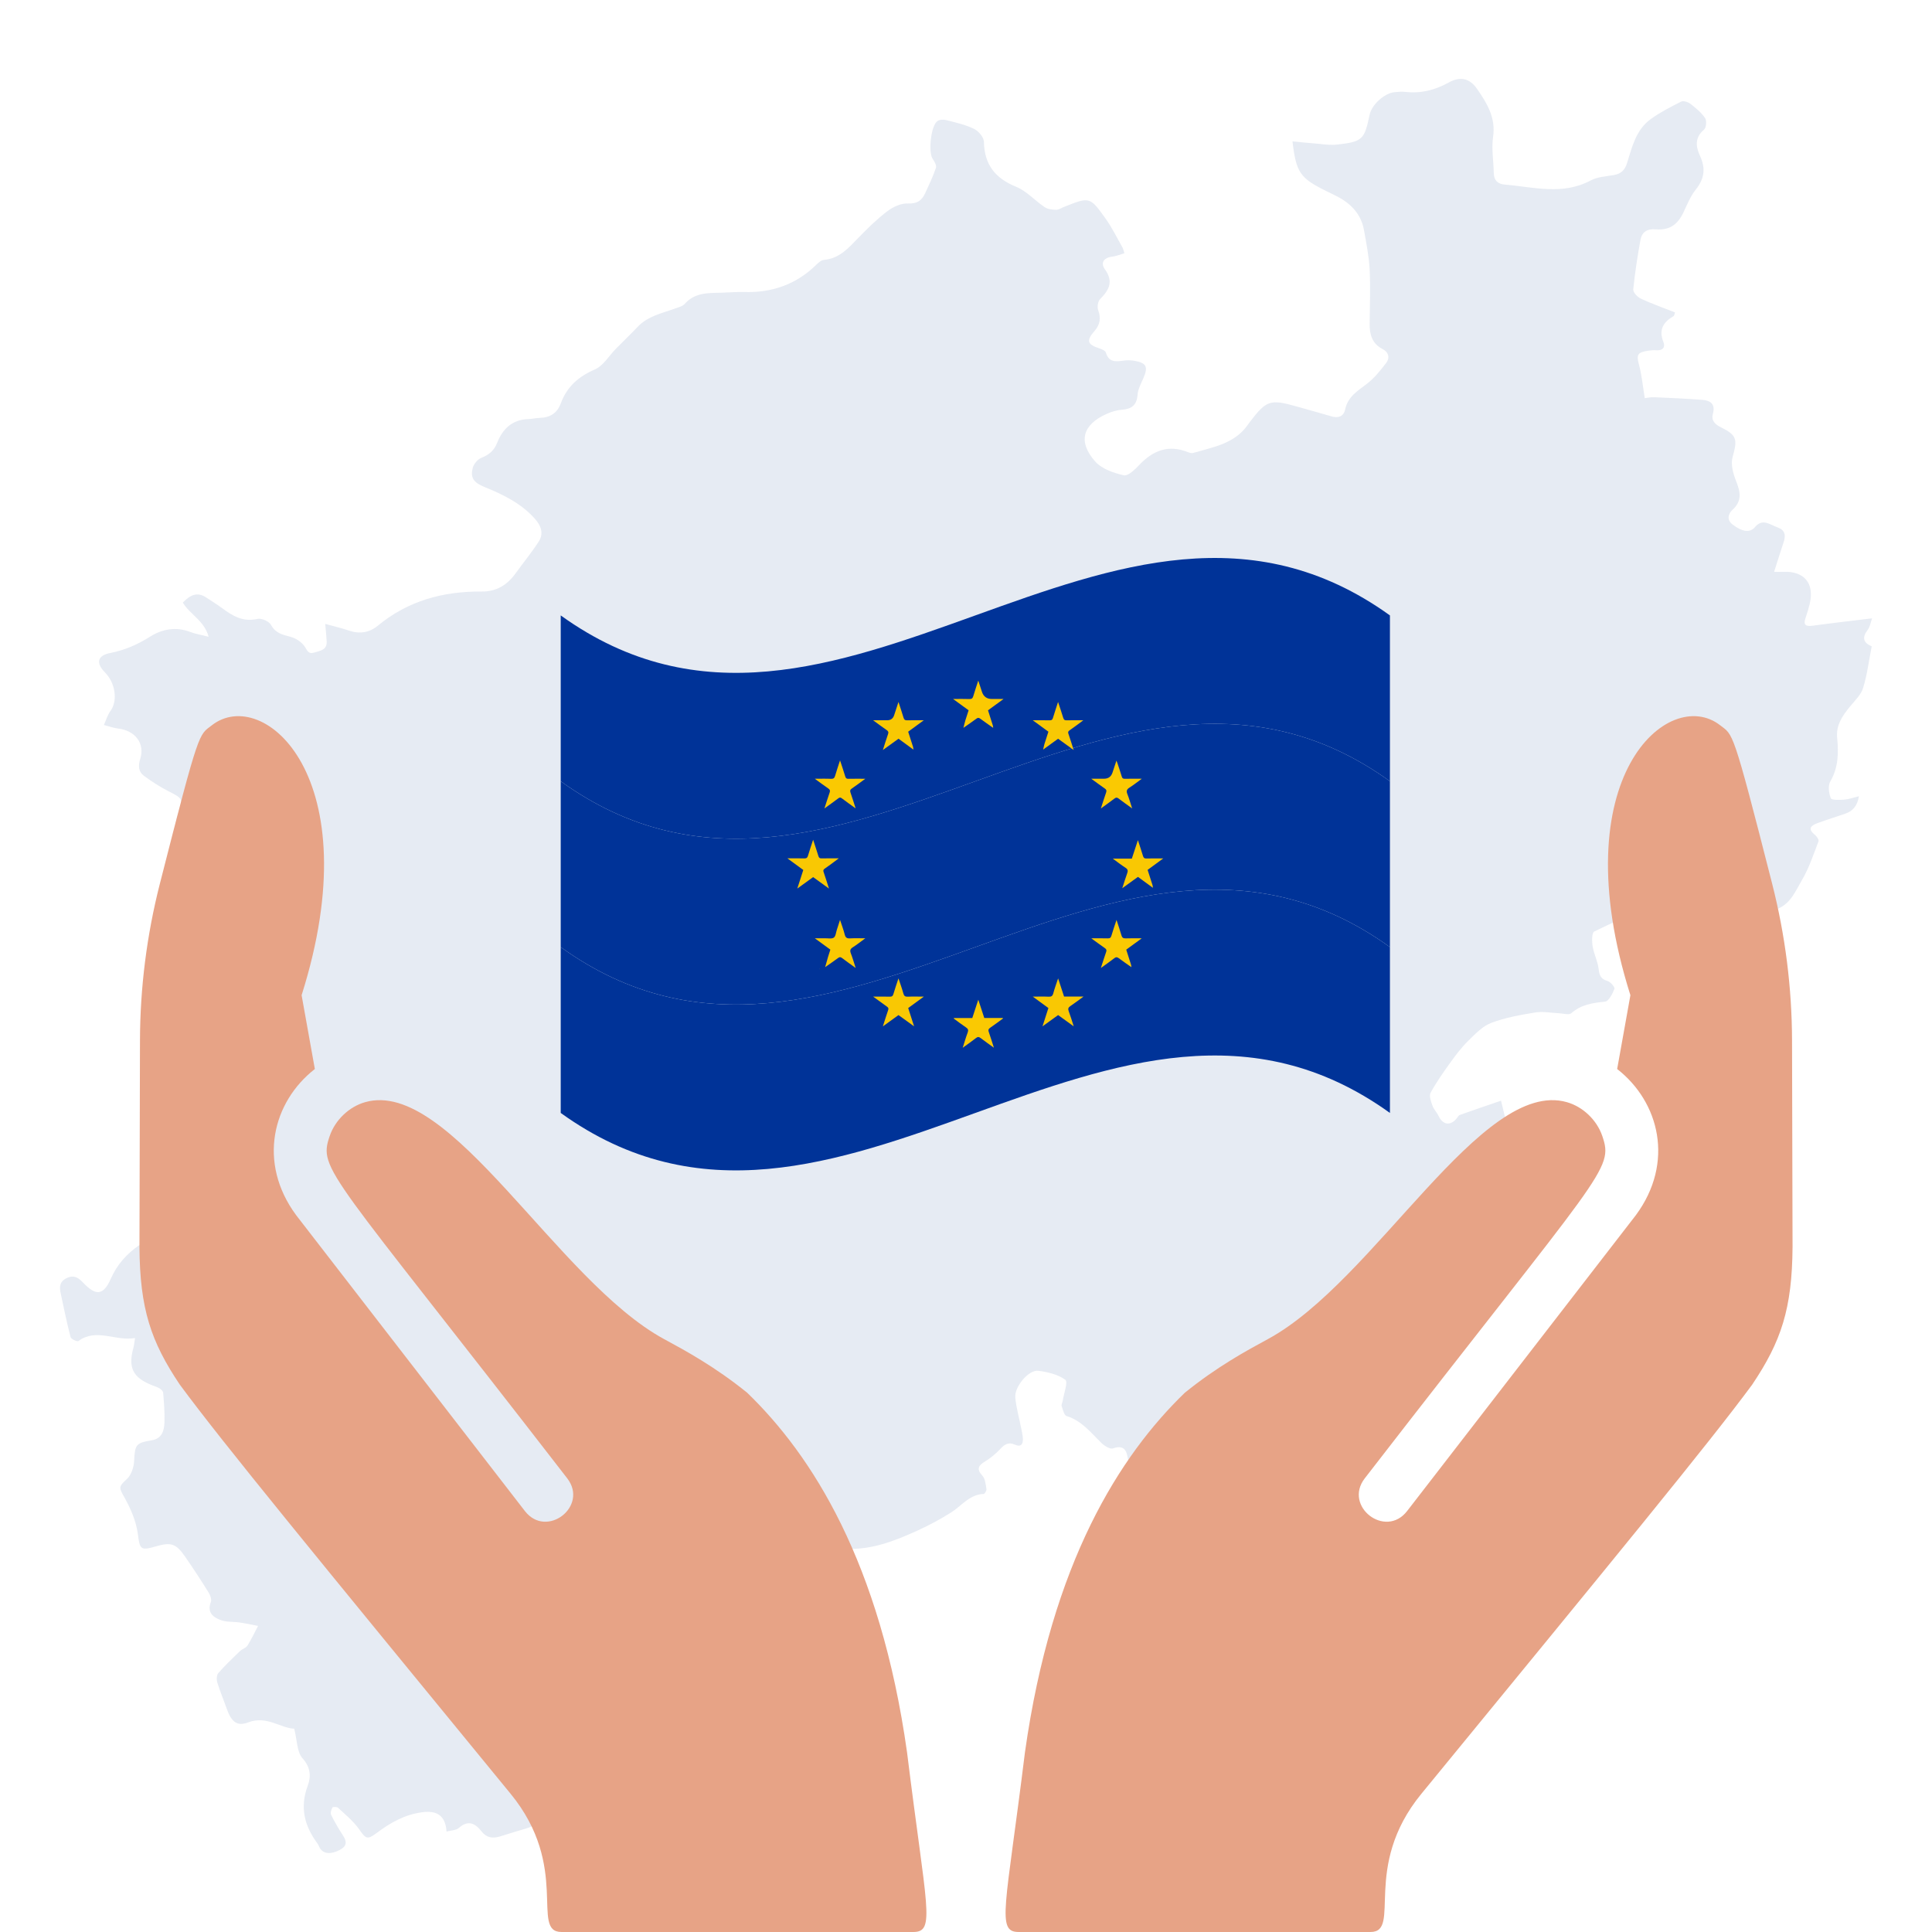
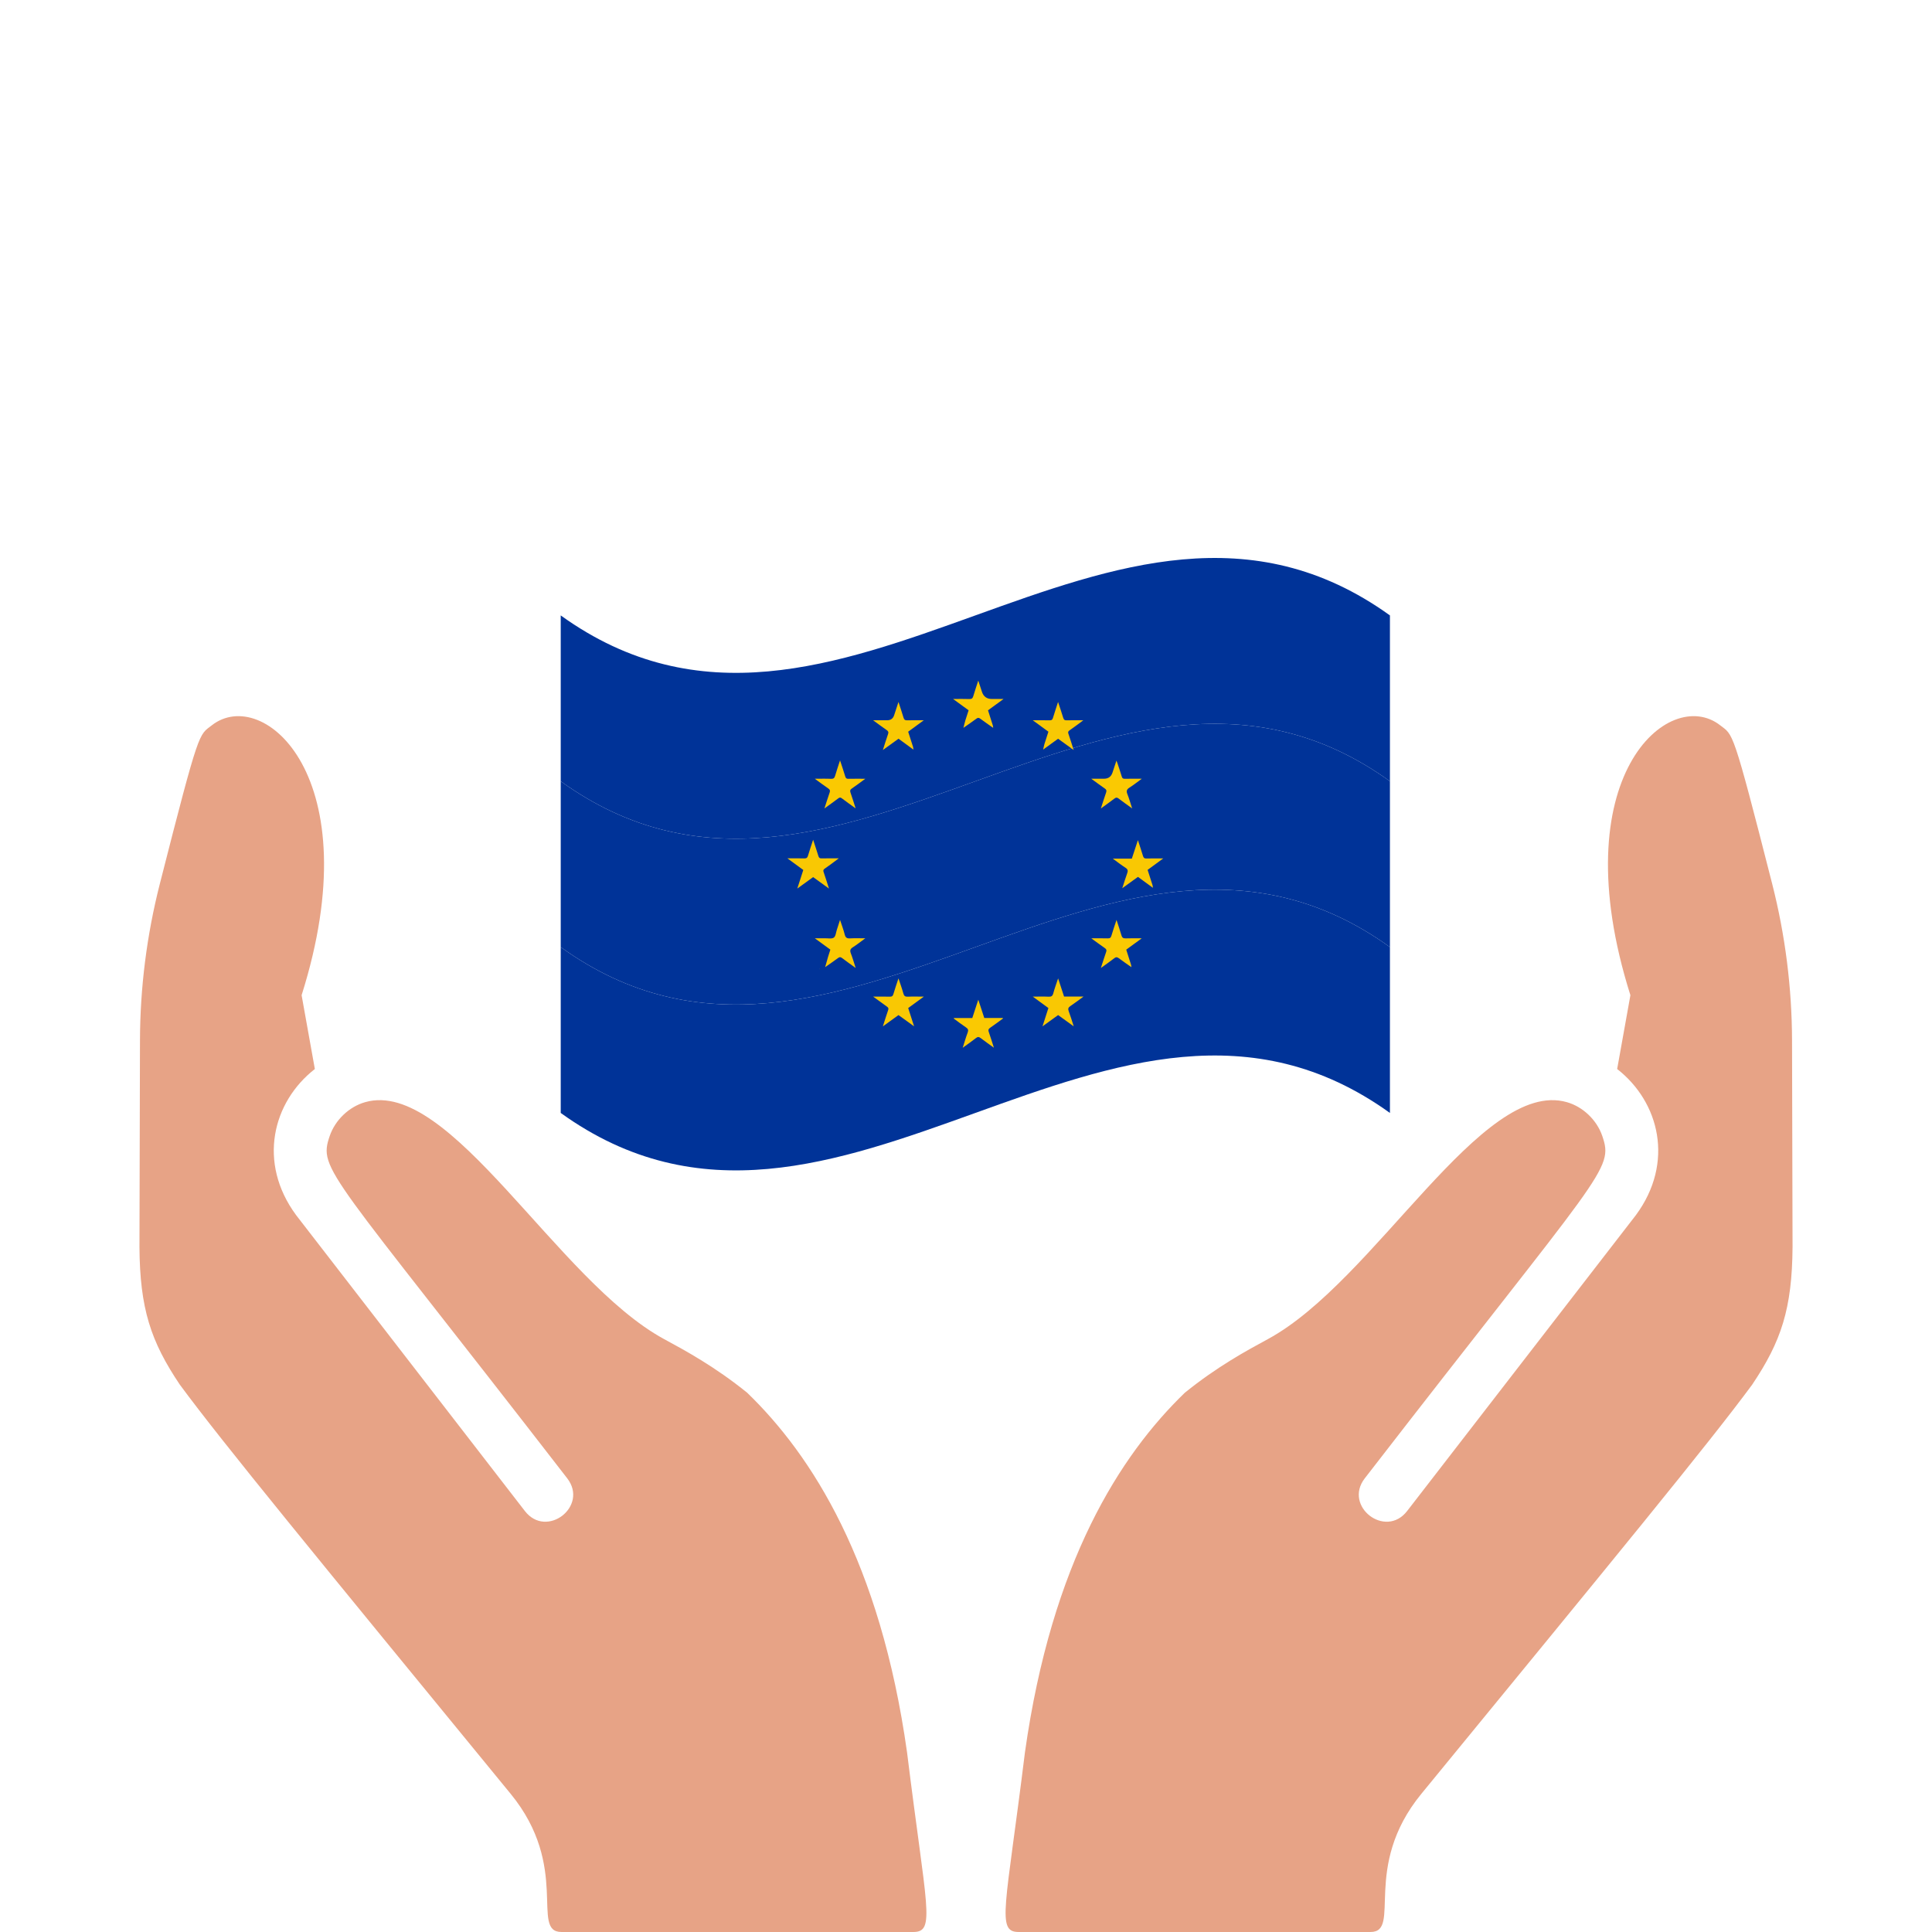
<svg xmlns="http://www.w3.org/2000/svg" id="uuid-5c974766-41c9-4875-b8e1-31ea432b0076" data-name="Ebene 68" viewBox="0 0 1500 1500">
  <g id="uuid-00993b39-535c-430a-bdc4-74de5ce5a29c" data-name="1y1jAR" style="opacity: .2;">
-     <path d="M346.7,1422.05c-.83-12.81-7.92-16.5-18.85-15.04-13.8,1.84-24.71,8.13-35.44,16.15-7.58,5.66-8.42,4.33-13.8-3.21-4.42-6.19-10.57-11.17-16.18-16.43-.85-.8-4-.78-4.32-.19-.9,1.65-1.75,4.25-1.04,5.69,2.74,5.55,5.89,10.92,9.27,16.12,3.12,4.8,2.98,8.25-2.51,11.13-6.89,3.62-12.76,3.24-15.55-1.56-.68-1.17-1.1-2.5-1.9-3.57-10.08-13.61-13.67-28.01-7.48-44.64,2.69-7.23,2.35-14.3-4.09-21.47-4.29-4.77-4.04-13.63-6.38-22.9-10.17-.14-21.37-10.44-35.77-4.86-8.4,3.26-12.99-.3-16.56-10.48-2.39-6.81-5.23-13.47-7.34-20.36-.69-2.24-.66-5.83.68-7.37,5.26-6.04,11.11-11.58,16.89-17.15,1.73-1.66,4.61-2.4,5.81-4.29,3.08-4.87,5.52-10.16,8.22-15.28-4.81-.9-9.59-1.96-14.43-2.67-4.78-.7-9.92-.17-14.33-1.77-6.04-2.19-11.06-5.88-7.88-14.12.76-1.97-.46-5.29-1.75-7.37-5.86-9.39-11.9-18.68-18.21-27.78-7.2-10.39-10.97-11.49-23.39-7.85-11.44,3.36-11.85,1.69-13.33-9.74-1.28-9.8-5.51-19.67-10.41-28.41-4.38-7.81-4.68-8.24,1.86-14.27,3.4-3.14,5.43-9.19,5.66-14.05.6-12.65,1.3-14.06,13.75-16.08,7.83-1.27,9.56-7.5,9.8-13.84.28-7.64-.41-15.33-.99-22.98-.09-1.24-1.58-2.69-2.8-3.45-1.81-1.12-3.95-1.71-5.96-2.51-14.91-6.01-18.62-13.66-14.31-29.26.54-1.96.67-4.03,1.2-7.34-15.22,2.73-29.8-8.01-44,2.34-.89.65-5.65-1.53-6.05-3.06-2.92-11.17-5.21-22.5-7.63-33.8-1.07-5.02-1.11-9.34,4.79-12.09,5.8-2.7,9.19.05,12.69,3.73,9.83,10.31,15.66,9.89,21.4-3.16,4.91-11.17,12.49-19.42,22.17-26.14,14.17-9.82,28.33-19.66,42.74-29.12,8.78-5.77,9.58-8.33,3.43-18.14,1.18-1.24,2.72-2.4,3.62-3.94,1.04-1.77,1.53-3.88,2.26-5.84-2.25-.19-4.93-1.27-6.65-.41-4.07,2.03-7.61,5.11-11.5,7.52-7.85,4.87-14.07,2.3-16.2-6.82-2.96-12.69-.75-24.91,5.48-36.02,8.29-14.8,17.22-29.26,26.4-43.53,3.26-5.06,7.55-9.79,12.3-13.47,6.45-5,10.33-11,10.96-18.96.68-8.63,3.72-17.06-1.31-25.96-2.09-3.69-.52-10.15.82-14.94,4.64-16.54,1.42-32.75-1.28-48.97-.5-2.98-2.63-5.87-4.54-8.4-10.43-13.76-20.75-27.62-31.68-40.98-6.86-8.39-8.39-16.83-4.82-27.06,4.12-11.79,3.53-11.67-7.58-17.4-6.59-3.39-12.91-7.46-18.87-11.86-4.31-3.19-4.62-7.71-2.92-13.09,3.8-12.02-3.83-22.01-17-23.61-3.79-.46-7.48-1.82-11.21-2.77,1.7-3.71,2.83-7.84,5.2-11.05,5.58-7.53,3.86-21.44-4.23-29.63-7.33-7.42-6.19-13.27,4.06-15.25,11.39-2.21,21.26-6.62,31.07-12.79,9.2-5.79,20.01-7.78,31.05-3.49,3.92,1.52,8.17,2.17,14.19,3.7-3.49-12.75-14.66-17.36-20.06-26.56,5.5-5.58,11.04-8.82,18.43-3.76,4,2.73,8.19,5.19,12.07,8.08,8.18,6.1,16.34,10.99,27.5,8.37,3.1-.72,8.99,1.9,10.49,4.67,3.53,6.52,8.92,7.58,15.07,9.23,4.12,1.1,8.64,3.98,10.98,7.43,2.13,3.13,2.81,6.24,7.43,4.81,4.59-1.42,10.05-1.88,9.73-8.67-.19-4.17-.68-8.33-1.13-13.59,6.86,1.9,12.6,3.2,18.13,5.11,8.4,2.9,16,1.82,22.82-3.8,23.38-19.3,50.68-26.67,80.42-26.43,11.63.1,20.03-5.13,26.57-14.31,5.88-8.24,12.41-16.05,17.87-24.56,4.04-6.29,1.62-12.45-3.09-17.72-10.56-11.81-24.36-18.59-38.67-24.4-8.64-3.51-11.58-7.03-9.49-15.07.79-3.02,3.78-6.57,6.64-7.73,5.89-2.39,9.86-5.49,12.29-11.7,4.2-10.75,11.71-18.03,24.2-18.4,2.96-.09,5.9-.86,8.86-.93,7.87-.19,13.54-3.66,16.26-11.08,4.77-13.01,13.67-20.98,26.51-26.51,6.54-2.82,10.94-10.59,16.35-16.08,5.58-5.66,11.36-11.15,16.81-16.94,8.04-8.54,19.12-10.63,29.45-14.41,2.52-.92,5.58-1.65,7.21-3.51,7.77-8.84,18.1-8.41,28.35-8.66,5.94-.14,11.89-.71,17.82-.54,21.58.65,40.34-5.87,55.9-21.12,1.69-1.66,3.93-3.66,6.05-3.84,11.95-1.03,18.98-9.17,26.55-16.99,7.12-7.36,14.51-14.61,22.62-20.79,4.4-3.35,10.65-6.24,15.92-6,7.04.32,10.74-2.17,13.34-7.75,3.05-6.56,6.17-13.13,8.48-19.96.62-1.83-1.16-4.89-2.54-6.9-3.56-5.16-1.41-25.9,3.72-29.4,1.69-1.15,4.69-1.27,6.8-.73,7.31,1.89,14.85,3.53,21.56,6.79,3.49,1.69,7.62,6.54,7.69,10.04.36,17.76,8.71,28.31,25.02,34.95,8.19,3.34,14.64,10.78,22.22,15.85,2.37,1.58,5.84,1.95,8.83,2.02,1.99.05,4.02-1.41,6.03-2.21,19.91-7.94,20.14-8.1,32.36,9.02,5,7,8.8,14.85,13.08,22.35.62,1.09.83,2.41,1.54,4.57-3.46,1-6.41,2.28-9.46,2.65-6.66.8-9.27,4.8-5.64,9.88,6.82,9.53,3.18,16.05-3.75,23.05-1.72,1.74-2.43,6.1-1.55,8.5,2.31,6.33,1.54,11.33-2.91,16.4-6.52,7.43-5.42,10.4,3.93,13.39,1.89.6,4.58,1.81,5.02,3.3,2.24,7.55,7.55,7.08,13.51,6.2,2.88-.42,5.95-.38,8.81.15,9.24,1.71,10.55,4.65,6.8,13.41-1.8,4.21-4.23,8.51-4.55,12.91-.6,8.28-4.79,11.15-12.42,11.7-3.94.28-7.98,1.58-11.63,3.21-18.71,8.34-22.46,21.64-8.77,37.01,5.11,5.73,14.27,8.85,22.15,10.65,3.27.74,8.65-4.51,12-8.05,10.68-11.29,22.72-16.02,37.82-9.91,1.22.49,2.79.95,3.95.61,15.4-4.53,31.86-7.04,42.22-21.47.63-.88,1.24-1.77,1.89-2.63,12.75-16.78,15.87-17.81,36-12.08,9.09,2.59,18.22,5.03,27.27,7.74,5.43,1.63,9.55.04,10.69-5.36,2.08-9.79,9.47-14.27,16.66-19.71,5.83-4.41,10.64-10.41,15.14-16.28,3.05-3.97,2.05-8.45-2.74-10.9-8.17-4.19-10.12-11.29-10.04-19.64.13-14.05.71-28.12,0-42.13-.51-10.16-2.57-20.28-4.34-30.34-2.37-13.44-11.14-21.75-22.95-27.41-2.19-1.05-4.36-2.15-6.54-3.22-20.2-9.93-23.26-14.36-26.07-38.49,5.38.51,10.59,1.1,15.81,1.49,6.37.47,12.85,1.69,19.11.97,19.53-2.24,20.91-3.85,24.98-23.21,1.61-7.65,11.37-16.63,19.16-17.43,2.95-.3,5.97-.53,8.9-.2,11.99,1.33,22.86-1.53,33.37-7.35,8.83-4.89,16.19-3.34,21.92,4.92,7.68,11.08,14.69,22.33,12.49,37.31-1.34,9.15.35,18.74.54,28.14.12,5.64,3.08,8.43,8.44,8.88,22.37,1.9,44.85,8.56,66.78-3.18,5.27-2.82,11.98-3.12,18.09-4.2,5.4-.96,8.44-3.78,10.09-9.06,3.93-12.6,6.95-26.03,18.42-34.34,7.35-5.32,15.55-9.54,23.69-13.63,1.71-.86,5.3.32,7.12,1.72,4.19,3.23,8.48,6.74,11.41,11.03,1.38,2.01.94,7.55-.77,8.99-7.33,6.18-6.52,13.2-3.16,20.41,4.47,9.59,3.49,17.75-3.26,26.13-4.16,5.16-6.7,11.68-9.6,17.77-4.6,9.64-10.94,14.01-21.6,13.13-6.7-.56-10.68,2.18-11.78,8.27-2.29,12.73-4.31,25.53-5.59,38.39-.22,2.24,3.29,5.94,5.92,7.17,8.51,3.96,17.41,7.09,26.53,10.68-.44,1.12-.54,2.53-1.23,2.93-7.98,4.66-11.61,10.63-7.78,20.1,1.62,4.02-.53,6.72-5.41,6.35-2.13-.16-4.33.02-6.46.34-8.55,1.32-9.18,3.23-7.02,11.31,2.11,7.87,2.84,16.1,4.4,25.53,1-.1,4.34-.84,7.64-.71,12.36.5,24.73,1.12,37.07,2.04,6.27.47,10.23,3.32,8.22,10.62-1.53,5.57,1.62,8.42,6.22,10.69,12.51,6.2,12.88,9.38,9.03,23.1-1.55,5.51.37,12.72,2.63,18.4,3.36,8.47,5.08,15.52-2.8,22.65-2.81,2.54-4.89,7.36.07,11.24,7.3,5.71,13.58,6.75,17.42,2.15,5.97-7.16,11.57-1.94,17.4.08,6.05,2.1,6.71,6.18,4.91,11.56-2.43,7.29-4.72,14.64-7.4,23.02,2.57,0,4.84.08,7.11-.01,16.25-.66,24.27,8.89,20.58,24.69-.86,3.67-1.92,7.32-3.2,10.87-2.21,6.16.39,6.98,5.87,6.23,14.75-2.03,29.55-3.68,45.71-5.66-1.23,3.4-1.65,6.67-3.38,8.93-4.28,5.59-3.99,9.76,3.08,12.81-2.16,11.02-3.51,21.97-6.69,32.36-1.61,5.25-6.31,9.68-9.99,14.16-5.9,7.18-11.13,14.54-10.15,24.47,1.15,11.77.97,23.07-5.32,33.92-1.92,3.31-1.14,9.15.41,13.02.62,1.54,6.73,1.36,10.27,1.1,3.63-.27,7.18-1.59,11.55-2.65-1.2,7.37-4.67,11.53-10.78,13.6-7.16,2.42-14.38,4.68-21.47,7.3-4.89,1.81-7.87,4.34-2.01,8.97,1.48,1.17,3.32,3.94,2.86,5.16-3.89,10.16-7.31,20.7-12.8,29.98-4.77,8.07-8.46,17.65-18.09,22.05-2.41,1.1-4.38,3.21-6.82,4.2-9.43,3.8-14.9,10.11-15.29,20.73-.08,2.32-2.35,5.22-4.43,6.66-4.54,3.12-10.02,4.93-14.37,8.25-8.24,6.29-16.17,2.43-23.76-.4-6.6-2.46-9.66-7.86-8.63-15.57,1-7.44-1.4-13.43-10.07-14.73-.77-.11-1.47-.66-2.2-1.01-5.44-2.65-11.84-8.6-16.13-7.35-14.32,4.19-28.06,10.6-41.52,17.18-1.9.93-1.87,7.68-1.25,11.49.97,5.98,3.99,11.66,4.67,17.63.57,5,1.75,7.79,6.9,9.29,2.32.67,5.86,4.89,5.37,6.11-1.52,3.82-4.42,9.62-7.28,9.92-9.6,1.01-18.48,2.19-26.18,8.97-1.86,1.64-6.53.15-9.9.02-6.03-.24-12.23-1.55-18.05-.59-11.6,1.92-23.41,3.98-34.31,8.13-6.77,2.58-12.46,8.67-17.87,13.97-5.13,5.03-9.54,10.88-13.76,16.73-5.49,7.61-10.93,15.33-15.41,23.55-1.3,2.38.33,6.77,1.46,9.95,1.03,2.9,3.46,5.28,4.8,8.11,3.22,6.8,8.93,7.77,13.77,2.14.87-1.01,1.53-2.59,2.61-2.98,10.2-3.66,20.47-7.12,32.08-11.11,3.76,15.71,7.58,31.49,11.29,47.29,1.65,7.05.29,13.2-5.15,18.51-3.85,3.75-6.94,8.27-10.52,12.31-4.44,5.01-6.98,9.85-2.76,16.66,1.1,1.79-.47,7.09-2.47,8.6-7.21,5.46-14.3,9.37-25,6.98-11.87-2.64-24.71-1.06-37.12-1.05-5.64,0-6.38,3.13-5.09,8.22,2.79,11.07,5.02,22.29,7.31,33.48.3,1.48.07,3.38-.62,4.71-3.85,7.41-7.57,14.93-12.03,21.96-3.2,5.05-8.48,8.93-11.02,14.2-2.83,5.88-4.06,12.67-5.13,19.2-.81,4.94-1.11,8.5-7.76,8.72-7.45.24-19.31,12.21-20.51,19.68-1.28,7.95-6.86,11.8-13.57,12.89-7.76,1.27-16.75,4.45-21.32-6.87-2.6-6.43-7.78-4.79-11.83-.97-10.18,9.62-21.84,18.29-29.67,29.58-6.91,9.97-15.61,17.53-23.63,26.09-5.74,6.12-.48,12.48,3.66,15.13,13.43,8.58,9.49,20.16,5.95,30.84-1.81,5.47-7.75,9.66-12.18,14.07-.68.68-3.72-.13-5.02-1.11-6.02-4.52-12.13-5.43-18.87-1.73-3.63,1.99-5.18.65-7.16-3.2-5.26-10.22-10.9-20.39-17.61-29.69-6.63-9.18-13.08-17.52-10.06-30.06,1.12-4.66-.77-10.12-1.6-15.17-1.06-6.47-2.16-12.59-11.74-9.3-2.28.78-6.61-1.88-8.9-4.09-8.27-8.03-15.31-17.38-27.17-21.02-1.92-.59-2.88-4.97-3.84-7.75-.37-1.08.58-2.58.79-3.91.89-5.71,4.27-14.86,2.1-16.46-5.68-4.19-13.67-6.06-20.98-7.02-7.46-.97-18.72,12.37-17.9,20.87.77,7.95,3.01,15.75,4.56,23.63.52,2.63,1.14,5.28,1.32,7.94.3,4.48-1.46,7.05-6.25,4.89-4.89-2.19-7.93-.22-11.25,3.32-3.45,3.68-7.44,7.05-11.74,9.67-5.27,3.21-7.03,5.79-2.17,11.16,2.2,2.44,2.53,6.77,3.13,10.34.2,1.17-1.37,3.79-2.17,3.81-10.89.25-17.46,9.51-25.31,14.4-8.6,5.37-16.92,9.88-26.24,14.11-17.95,8.16-35.54,14.95-55.61,14.13-11-.45-13.44,2.64-13.28,13.82.36,26.13-18.76,43.58-45.02,40.67-7.61-.85-16.14.53-21.02-8.65-2-3.75-5.59-2-8.23,1.71-3.99,5.62-8.82,10.64-13.3,15.9-.17.2-.39.46-.62.51-8.62,2-18.57.83-24.1,10.23-.17.29-1.69.16-2.3-.22-9.95-6.28-16.87.07-24.85,4.99-8.57,5.29-18.35,8.58-27.34,13.25-3.59,1.86-6.53,5.01-9.66,7.7-4.36,3.75-8.86,7.37-12.81,11.53-2.05,2.16-4.05,5.26-4.28,8.09-.52,6.15,1.18,12.61-.07,18.52-1,4.69-4.06,10.72-7.94,12.62-5.87,2.87-11.8-.98-14.43-7.04-3.25-7.49-7.83-7.32-14.24-4.52-10.24,4.47-16.67,14.38-15.59,25.52.14,1.45,1.04,3.54,2.17,4.06,7.35,3.39,6.69,9.92,7.73,16.4,1.08,6.74,3.89,13.3,6.6,19.66,3.21,7.5,2.31,10.04-5.49,12.34-6.73,1.98-13.45,4.02-20.14,6.13-5.69,1.79-10.52,1.18-14.46-3.88-4.95-6.35-10.42-9.11-17.7-2.62-2.04,1.81-5.75,1.74-9.45,2.74Z" style="fill: #849ac1; stroke-width: 0px;" />
-   </g>
+     </g>
  <g>
    <path d="M1391.73,968.06c-.32,48.02-8.8,73.42-31.35,106.98-33.77,45.79-105.03,132.42-256.82,317.65-46.62,56.83-15.05,107.3-39.44,107.3h-273.31c-17.39,0-9.96-18.51,4.94-139.34,20.82-148.08,73.97-230.84,124.15-279.34,25.15-20.35,48.17-32.8,64.55-41.67,83.09-45.1,165.86-202.7,232-183.94,12.52,3.53,23.34,13.89,27.56,26.27,9.06,26.55,1.01,26.05-184.41,265.81-16.78,21.72,16.05,47.12,32.87,25.4l177.63-229.76c30.13-40.81,18.26-87.89-14.54-113.44l10.28-57.3c-53.62-169.65,30.02-240.55,69.67-209.59,10.21,7.94,9.45,1.62,40.45,123.29,10.1,39.69,15.26,80.46,15.37,121.41l.4,160.27Z" style="fill: #e7a386; stroke-width: 0px;" />
    <path d="M108.27,968.06c.32,48.02,8.8,73.42,31.35,106.98,33.77,45.79,105.03,132.42,256.82,317.65,46.62,56.83,15.05,107.3,39.44,107.3h273.31c17.39,0,9.96-18.51-4.94-139.34-20.82-148.08-73.97-230.84-124.15-279.34-25.15-20.35-48.17-32.8-64.55-41.67-83.09-45.1-165.86-202.7-232-183.94-12.52,3.53-23.34,13.89-27.56,26.27-9.06,26.55-1.01,26.05,184.41,265.81,16.78,21.72-16.05,47.12-32.87,25.4l-177.62-229.76c-30.13-40.81-18.26-87.89,14.54-113.44l-10.28-57.3c53.62-169.65-30.02-240.55-69.67-209.59-10.21,7.94-9.45,1.62-40.45,123.29-10.1,39.69-15.26,80.46-15.37,121.41l-.4,160.27Z" style="fill: #e7a386; stroke-width: 0px;" />
  </g>
  <g>
    <path d="M435.35,477.81c214.6,154.51,429.19-154.51,643.79,0v128.76c-214.6-154.51-429.19,154.51-643.79,0v-128.76Z" style="fill: #003398; stroke-width: 0px;" />
    <path d="M435.35,606.57c214.6,154.51,429.19-154.51,643.79,0v128.76c-214.6-154.51-429.19,154.51-643.79,0v-128.76Z" style="fill: #003398; stroke-width: 0px;" />
    <path d="M435.35,735.33c214.6,154.51,429.19-154.51,643.79,0v128.76c-214.6-154.51-429.19,154.51-643.79,0v-128.76Z" style="fill: #003398; stroke-width: 0px;" />
  </g>
  <g>
    <path d="M878.5,750.97c-3.27-2.31-6.59-4.56-9.8-6.96-1.31-.98-2.21-1.13-3.6-.04-3.25,2.55-6.66,4.89-10.39,7.59,1.46-4.48,2.72-8.52,4.11-12.51.45-1.3.23-2.07-.93-2.87-3.42-2.37-6.75-4.86-10.63-7.67,4.65,0,8.71-.09,12.76.04,1.71.06,2.43-.51,2.9-2.13,1.13-3.89,2.48-7.72,3.94-12.19,1.4,4.34,2.74,8.08,3.8,11.9.54,1.94,1.47,2.51,3.42,2.43,3.92-.16,7.84-.05,12.38-.05-4.29,3.13-8.08,5.89-12.05,8.8,1.23,3.85,2.48,7.71,3.69,11.58.22.69.25,1.44.37,2.16l.04-.07Z" style="fill: #fac902; stroke-width: 0px;" />
    <path d="M640.61,751.01c.76-2.71,1.51-5.43,2.3-8.13.54-1.84,1.16-3.67,1.78-5.6-3.84-2.8-7.63-5.57-12.05-8.79,3.1,0,5.56.04,8.01-.01,2.29-.05,5.13.58,6.71-.53,1.49-1.05,1.66-3.98,2.37-6.09.78-2.32,1.51-4.66,2.47-7.65,1.37,4.18,2.74,7.72,3.64,11.37.61,2.47,1.8,3.11,4.19,2.97,3.69-.21,7.39-.06,11.77-.06-3.54,2.59-6.5,4.97-9.69,6.99-2.02,1.28-2.37,2.51-1.53,4.69,1.38,3.58,2.44,7.28,3.77,11.36-3.78-2.74-7.25-5.16-10.6-7.72-1.12-.85-1.87-.89-3.02-.05-3.34,2.47-6.78,4.8-10.18,7.18l.04.06Z" style="fill: #fac902; stroke-width: 0px;" />
    <path d="M771.17,565.14c-3.38-2.38-6.81-4.7-10.12-7.17-1.15-.86-1.89-.81-3,.02-3.32,2.46-6.74,4.78-10.12,7.15l.04.06c.5-1.96.95-3.95,1.53-5.89.77-2.58,1.65-5.13,2.53-7.84-3.87-2.82-7.7-5.62-12.06-8.79,4.65,0,8.66-.11,12.65.05,1.83.07,2.56-.6,3.05-2.27,1.12-3.84,2.43-7.62,3.86-12.05,1.06,3.23,1.96,5.94,2.83,8.65q1.82,5.62,7.73,5.63c2.83,0,5.65,0,9.06,0-4.28,3.12-8.06,5.88-12.06,8.79,1.23,3.85,2.48,7.71,3.69,11.59.21.68.24,1.42.35,2.14,0,0,.04-.06.04-.06Z" style="fill: #fbc902; stroke-width: 0px;" />
    <path d="M709.27,582.07c-3.86-2.83-7.72-5.66-11.65-8.54-3.94,2.85-7.8,5.64-12.16,8.79,1.43-4.46,2.6-8.41,3.99-12.27.55-1.53.29-2.32-1.04-3.22-3.37-2.3-6.63-4.78-10.52-7.61h10.86q4.17,0,5.45-3.9c1.08-3.29,2.16-6.57,3.38-10.31,1.41,4.34,2.75,8.27,3.94,12.24.44,1.49,1.09,2.07,2.73,2.01,4.08-.14,8.16-.05,12.98-.05-4.37,3.2-8.22,6.03-12.13,8.89,1.29,3.98,2.56,7.85,3.78,11.75.22.69.2,1.45.29,2.18l.08.04Z" style="fill: #f8c803; stroke-width: 0px;" />
    <path d="M809.89,582c.34-1.46.59-2.95,1.02-4.38.96-3.16,2.02-6.3,3.07-9.53-3.91-2.85-7.74-5.66-12.14-8.87,4.83,0,8.96-.08,13.09.04,1.52.04,2.17-.48,2.59-1.89,1.2-3.98,2.53-7.92,3.96-12.37,1.44,4.4,2.79,8.28,3.97,12.21.44,1.46,1.01,2.11,2.68,2.05,4.09-.15,8.19-.05,12.94-.05-1.03.79-1.63,1.27-2.25,1.73-2.81,2.05-5.6,4.14-8.46,6.12-1.08.75-1.27,1.44-.83,2.7,1.39,3.98,2.62,8.02,4.07,12.54-4.31-3.12-8.18-5.91-12.1-8.75-3.94,2.86-7.82,5.68-11.7,8.5,0,0,.07-.04.07-.04Z" style="fill: #f8c804; stroke-width: 0px;" />
    <path d="M895.22,689.37c-3.87-2.83-7.73-5.65-11.72-8.56-3.9,2.82-7.76,5.61-12.17,8.8,1.38-4.25,2.47-7.96,3.82-11.57.73-1.96.55-3.14-1.36-4.35-3.25-2.06-6.27-4.48-9.82-7.06h14.78c1.56-4.73,3.06-9.31,4.72-14.33,1.4,4.32,2.74,8.24,3.93,12.22.44,1.49,1.08,2.08,2.73,2.02,4.08-.14,8.16-.05,13-.05-4.38,3.21-8.24,6.04-12.13,8.89,1.3,4,2.57,7.88,3.79,11.77.22.7.23,1.46.33,2.2l.09.02Z" style="fill: #f9c803; stroke-width: 0px;" />
    <path d="M619.01,689.9c1.68-5.19,3.14-9.72,4.66-14.46-3.9-2.85-7.83-5.74-12.32-9.02,4.84,0,8.97-.1,13.09.05,1.76.06,2.44-.57,2.91-2.18,1.17-3.97,2.52-7.89,3.96-12.32,1.48,4.56,2.85,8.6,4.09,12.67.4,1.32.98,1.85,2.44,1.82,4.23-.11,8.47-.04,13.38-.04-1.76,1.32-3.07,2.32-4.4,3.29-2.15,1.58-4.29,3.18-6.5,4.68-1.09.74-1.31,1.45-.85,2.74,1.42,4.04,2.66,8.15,4.14,12.75-4.37-3.16-8.3-6-12.29-8.89-3.95,2.86-7.86,5.68-12.33,8.91Z" style="fill: #f9c803; stroke-width: 0px;" />
    <path d="M821.51,759.6c1.62,4.95,3.1,9.48,4.63,14.14h15.09c-3.76,2.74-6.9,5.16-10.18,7.36-1.61,1.08-2.03,2.08-1.32,3.96,1.39,3.66,2.49,7.43,3.91,11.79-4.32-3.11-8.14-5.87-12.12-8.75-3.84,2.77-7.7,5.55-12.12,8.75,1.63-5.08,3.07-9.57,4.57-14.22-3.85-2.81-7.7-5.63-12.13-8.86,4.52,0,8.41-.14,12.29.06,2.17.11,3.08-.55,3.65-2.67,1.01-3.78,2.39-7.46,3.74-11.56Z" style="fill: #f9c803; stroke-width: 0px;" />
    <path d="M677.9,773.77c4.79,0,8.82-.08,12.84.04,1.63.05,2.43-.38,2.9-2.04,1.13-3.93,2.5-7.78,3.93-12.16,1.37,4.15,2.76,7.86,3.78,11.66.55,2.03,1.43,2.65,3.5,2.55,3.9-.18,7.81-.05,12.42-.05-4.4,3.21-8.23,6.01-12.15,8.87,1.47,4.58,2.93,9.1,4.57,14.19-4.37-3.15-8.23-5.94-12.1-8.73-3.95,2.86-7.81,5.65-12.13,8.77,1.47-4.57,2.69-8.61,4.09-12.59.45-1.27.22-1.94-.85-2.69-3.45-2.43-6.84-4.94-10.81-7.83Z" style="fill: #f9c803; stroke-width: 0px;" />
    <path d="M740.66,790.38h14.23c1.5-4.58,2.98-9.1,4.65-14.2,1.65,5.04,3.12,9.53,4.65,14.17h14.32c.06.14.12.28.18.43-3.33,2.42-6.6,4.91-10,7.22-1.35.92-1.54,1.75-1.01,3.23,1.35,3.82,2.52,7.7,3.98,12.22-3.83-2.77-7.1-5.06-10.28-7.49-1.28-.97-2.18-1.16-3.56-.07-3.21,2.53-6.59,4.85-10.38,7.6,1.38-4.3,2.47-8.15,3.88-11.89.71-1.89.26-2.86-1.32-3.92-3.24-2.18-6.35-4.57-9.52-6.87.06-.14.13-.28.19-.43Z" style="fill: #fac902; stroke-width: 0px;" />
    <path d="M664.35,627.66c-3.84-2.79-7.31-5.24-10.7-7.81-1.04-.79-1.73-.84-2.8-.02-3.38,2.57-6.85,5.01-10.78,7.86,1.46-4.48,2.7-8.47,4.07-12.4.48-1.38.29-2.19-.96-3.04-3.41-2.34-6.72-4.83-10.58-7.63,4.62,0,8.62-.14,12.6.06,1.97.1,2.68-.65,3.18-2.37,1.11-3.82,2.41-7.59,3.82-11.96,1.5,4.57,2.87,8.53,4.06,12.54.41,1.36,1,1.8,2.41,1.77,4.16-.1,8.33-.03,13.15-.03-3.81,2.78-7.08,5.29-10.49,7.59-1.38.93-1.49,1.79-.98,3.24,1.35,3.85,2.54,7.76,3.99,12.23Z" style="fill: #fac902; stroke-width: 0px;" />
    <path d="M879.02,627.68c-3.85-2.8-7.27-5.19-10.57-7.73-1.21-.93-2.02-.86-3.19.04-3.31,2.53-6.72,4.93-10.54,7.7,1.45-4.46,2.67-8.47,4.07-12.43.5-1.42.22-2.2-1-3.04-3.37-2.33-6.65-4.79-10.55-7.62h9.89q5.05,0,6.62-4.81c.96-2.93,1.93-5.86,3.04-9.24.32.81.54,1.3.71,1.8,1.16,3.52,2.4,7.01,3.43,10.57.41,1.41,1.09,1.75,2.45,1.72,4.16-.08,8.32-.03,13.1-.03-3.51,2.56-6.43,4.92-9.59,6.9-2.18,1.37-2.52,2.72-1.59,5.05,1.37,3.42,2.36,7,3.71,11.12Z" style="fill: #fac902; stroke-width: 0px;" />
-     <path d="M745.43,563.44c-.08.09-.15.18-.23.27-.01-.1-.02-.19-.03-.29.1.03.2.05.3.08,0,0-.04-.06-.04-.06Z" style="fill: #fbc902; stroke-width: 0px;" />
    <path d="M769.01,563.5c.1-.03.19-.06.29-.09,0,.09-.02.18-.02.28-.08-.09-.15-.17-.23-.26,0,0-.04.06-.04.06Z" style="fill: #fbc902; stroke-width: 0px;" />
    <polygon points="706.08 580.6 706.2 580.51 706.15 580.64 706.08 580.6" style="fill: #f8c803; stroke-width: 0px;" />
    <polygon points="808.32 580.61 808.27 580.5 808.39 580.56 808.32 580.61" style="fill: #f8c804; stroke-width: 0px;" />
-     <path d="M894.99,689.64s.09-.04.13-.07c-.02.03-.03.06-.04.09,0,0-.09-.02-.09-.02Z" style="fill: #f9c803; stroke-width: 0px;" />
    <path d="M636.35,752.23c-.09.09-.18.19-.27.28,0-.08-.02-.15-.03-.23.11,0,.23,0,.34,0,0,0-.04-.06-.04-.06Z" style="fill: #fac902; stroke-width: 0px;" />
    <path d="M878.07,752.32c.11-.02.22-.05.33-.07,0,.07,0,.15.01.22-.1-.07-.2-.14-.3-.21,0,0-.04.07-.04.07Z" style="fill: #fac902; stroke-width: 0px;" />
  </g>
</svg>